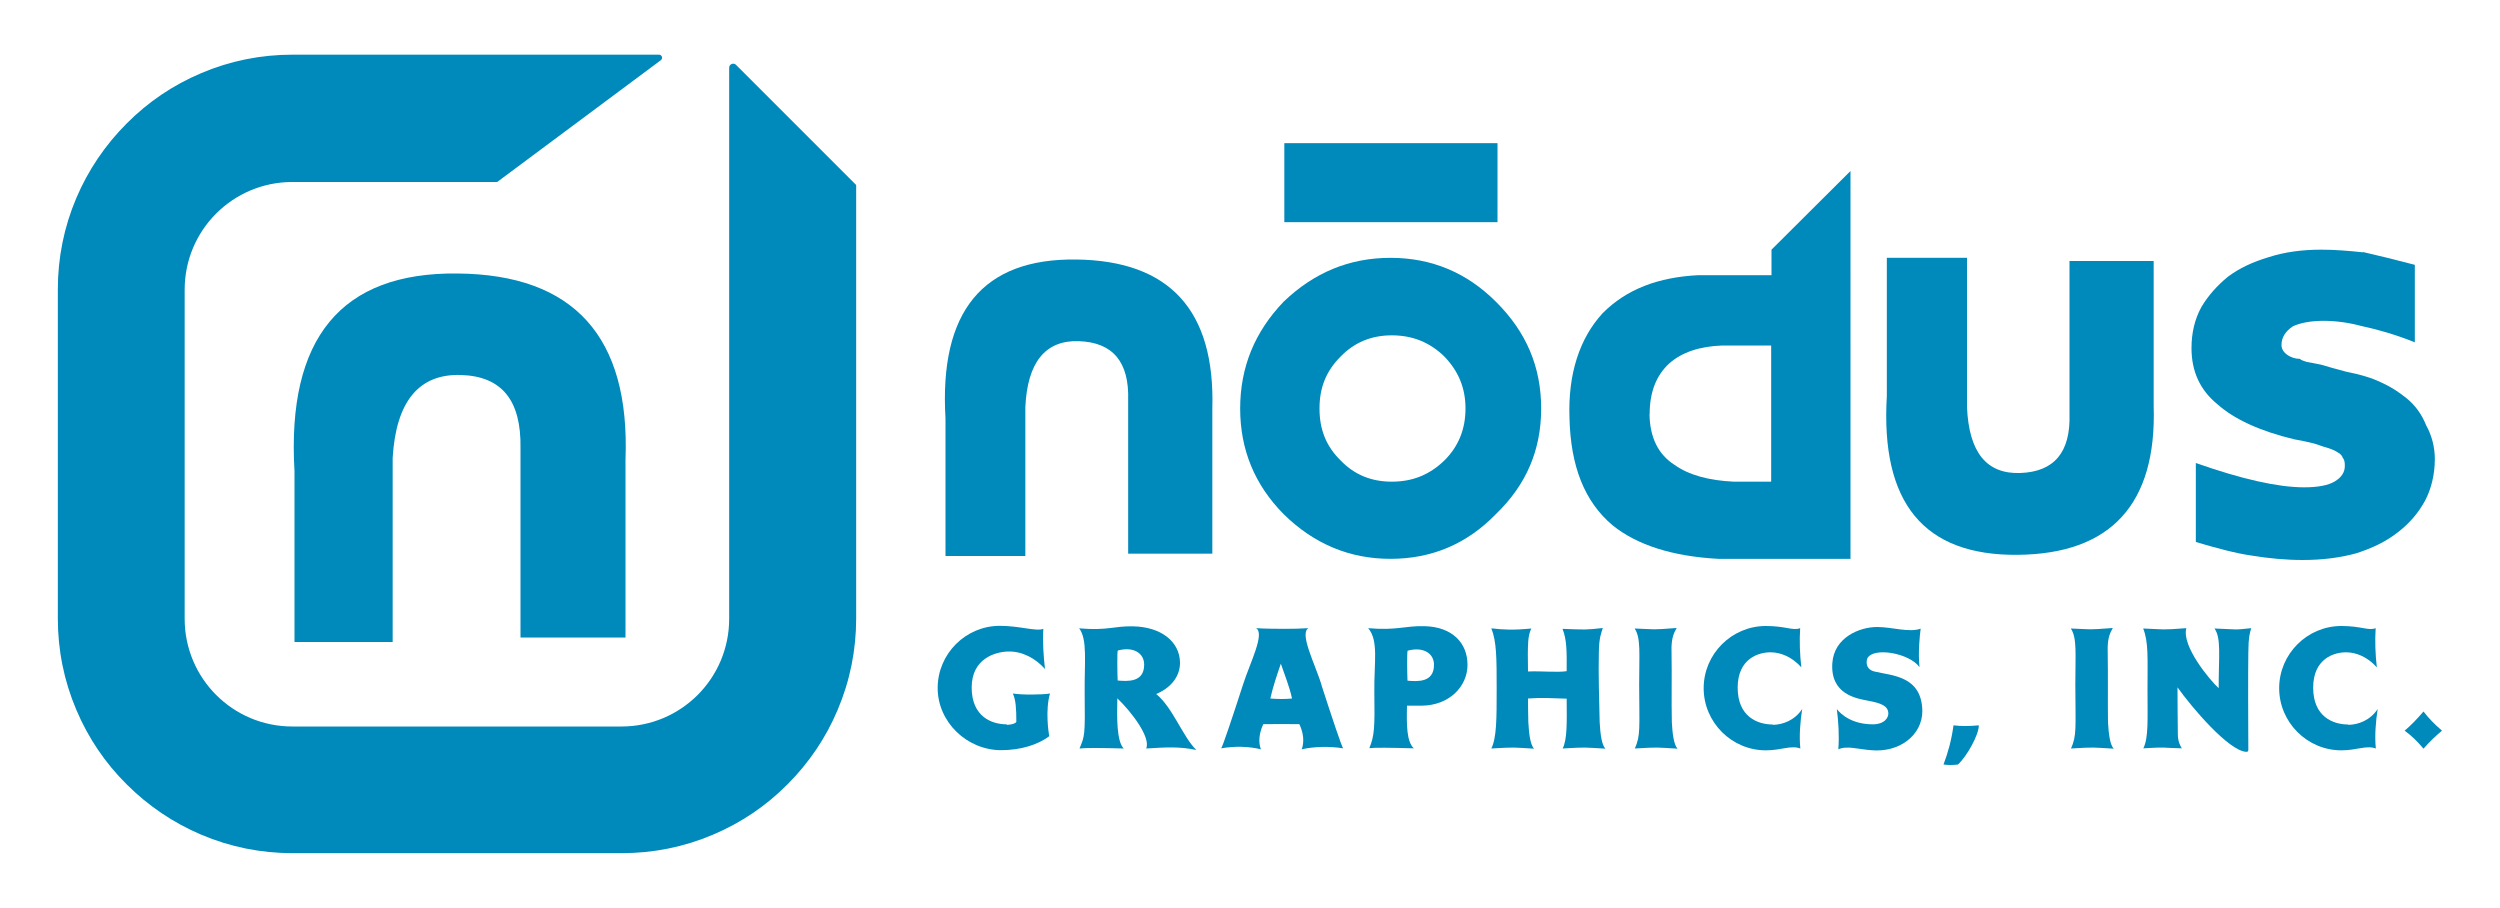
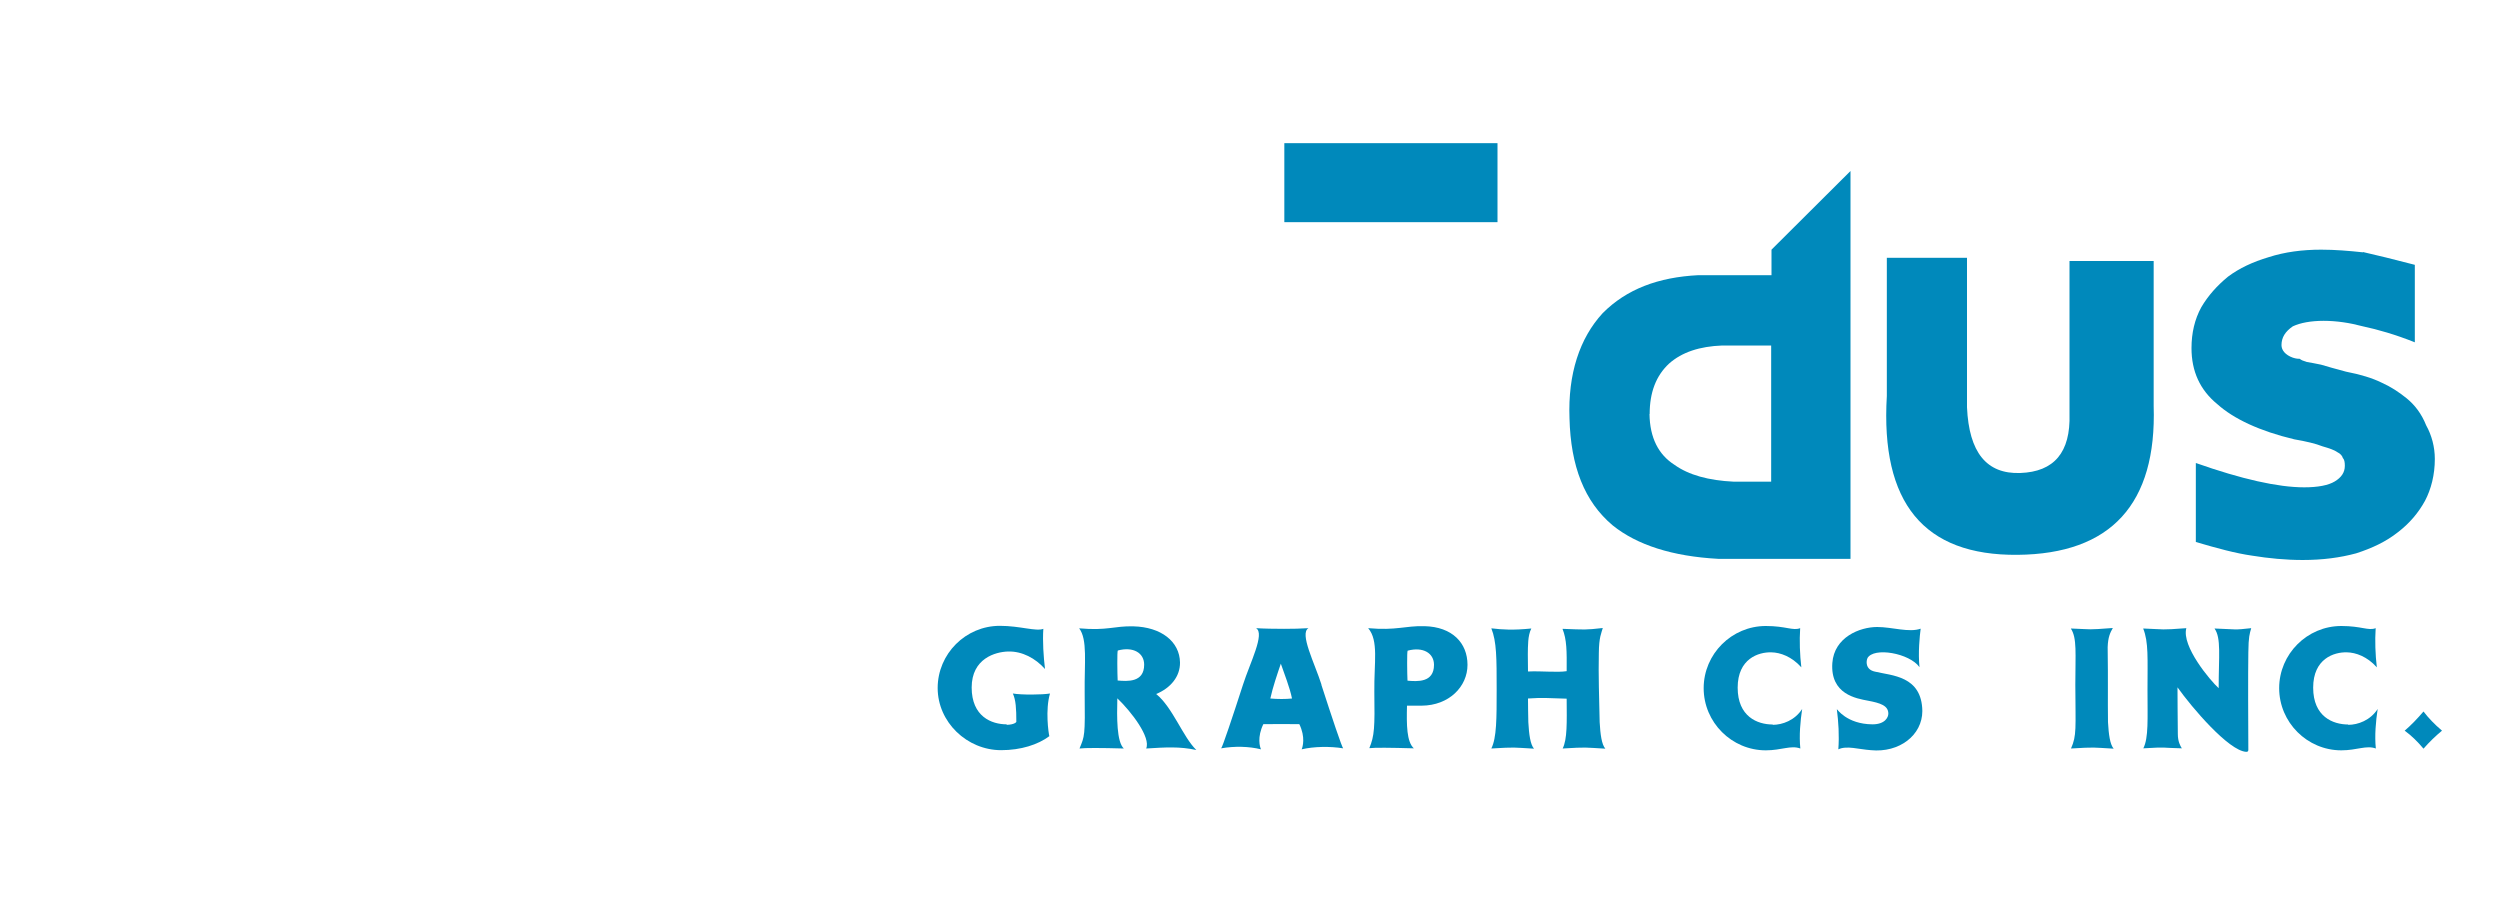
<svg xmlns="http://www.w3.org/2000/svg" id="Layer_1" version="1.1" viewBox="0 0 150 54.49">
  <defs>
    <style>
      .st0 {
        fill: #0089bb;
      }
    </style>
  </defs>
  <g>
-     <path class="st0" d="M23.56,27.47c.2-3.36,1.56-5.06,4.11-4.97,2.45.08,3.61,1.53,3.56,4.39v11.36h6.3v-10.67c.28-7.36-3.08-11.11-10.08-11.17-6.97-.08-10.25,3.86-9.78,11.86v10.25h5.89v-11.05Z" />
-     <path class="st0" d="M39.65,3.61c.14-.1.07-.33-.11-.33h-21.99c-1.9,0-3.74.37-5.48,1.11-1.68.71-3.18,1.72-4.47,3.02-1.29,1.29-2.31,2.8-3.02,4.47-.74,1.74-1.11,3.59-1.11,5.48v19.75c0,1.9.37,3.74,1.11,5.48.71,1.68,1.72,3.18,3.02,4.47,1.29,1.29,2.8,2.31,4.47,3.02,1.74.74,3.59,1.11,5.48,1.11h19.75c1.9,0,3.74-.37,5.48-1.11,1.68-.71,3.18-1.72,4.47-3.02,1.29-1.29,2.31-2.8,3.01-4.47.74-1.74,1.11-3.59,1.11-5.48V11.1l-7.21-7.21c-.15-.15-.41-.04-.41.17v33.07c0,3.57-2.89,6.46-6.46,6.46h-19.75c-3.57,0-6.46-2.89-6.46-6.46v-19.75c0-3.57,2.89-6.46,6.46-6.46h12.29l9.81-7.3Z" />
-   </g>
+     </g>
  <g>
    <g>
      <path class="st0" d="M60.4,43.49c.46-.01.58-.16.58-.18,0-.79-.03-1.31-.21-1.7.53.09,1.76.08,2.23,0-.29.98-.09,2.37-.04,2.56-.68.51-1.71.84-2.89.84-2.05,0-3.81-1.68-3.81-3.73s1.68-3.73,3.73-3.73c1.21,0,2.17.35,2.61.18-.05.75.01,1.66.1,2.41-.58-.65-1.37-1.07-2.21-1.05-.77.02-2.19.42-2.19,2.16s1.19,2.21,2.1,2.21Z" />
      <path class="st0" d="M67.04,41.89c-.03,1.16-.04,2.63.39,3.02-1.41-.04-2.34-.04-2.66,0,.31-.75.34-.72.31-3.38-.02-1.75.18-3.16-.33-3.83,1.71.15,2.1-.15,3.25-.12,1.67.04,2.78.91,2.8,2.17.01.84-.56,1.53-1.43,1.89.99.8,1.61,2.59,2.41,3.36-1.01-.22-1.87-.16-3.01-.09.29-.66-.87-2.19-1.74-3.02ZM67.07,39.03c-.05.03-.03,1.41-.01,1.8.58.05,1.59.13,1.59-.95,0-.7-.65-1.1-1.58-.85Z" />
      <path class="st0" d="M79.28,41.08c.63,1.95,1.23,3.74,1.31,3.82-.79-.13-1.78-.11-2.49.06.06-.14.24-.73-.14-1.51-.66-.01-1.5-.01-2.16,0-.38.78-.21,1.37-.14,1.51-.71-.18-1.6-.2-2.39-.06.08-.08.68-1.87,1.31-3.82.41-1.29,1.34-3.08.78-3.39.46.03,1.17.04,1.68.04s1.01-.01,1.47-.04c-.56.31.37,2.1.78,3.39ZM77.52,41.91c-.13-.66-.47-1.5-.67-2.09-.2.59-.49,1.43-.63,2.09.43.04.93.04,1.3,0Z" />
      <path class="st0" d="M85.47,37.57c1.67.04,2.58,1.01,2.58,2.32s-1.11,2.44-2.75,2.45h-.88c-.03,1.16-.02,2.17.41,2.56-1.41-.04-2.35-.05-2.67-.01.31-.75.33-1.24.3-3.39-.02-1.75.27-3.06-.37-3.81,1.71.15,2.21-.15,3.37-.12ZM84.46,39.04c-.05.03-.03,1.41-.01,1.8.58.05,1.59.13,1.59-.95,0-.7-.65-1.1-1.58-.85Z" />
      <path class="st0" d="M96.17,37.67c-.09.33-.23.55-.24,1.51-.03,1.32.02,2.72.05,4.15.04.73.12,1.34.34,1.59-1.28-.07-1.06-.1-2.56-.01.28-.56.25-1.56.24-2.99-.89-.03-1.54-.07-2.32-.01,0,.44.01.91.02,1.42.04.73.12,1.34.34,1.59-1.28-.07-1.06-.1-2.56-.01.32-.64.32-1.79.32-3.55,0-1.87,0-2.86-.32-3.66.68.08,1.29.12,2.4.01-.22.43-.2,1.05-.21,1.54,0,.38.01.72.01,1.04.79-.04,1.75.07,2.32-.02.01-1.2.01-1.89-.25-2.54,1.38.05,1.36.07,2.42-.05Z" />
-       <path class="st0" d="M100.6,37.68c-.16.28-.29.55-.31,1.15.03,2.1-.01,3.07.02,4.5.04.73.12,1.34.34,1.59-1.28-.07-1.06-.1-2.56-.01.35-.79.27-1.19.26-3.83,0-1.87.11-2.79-.27-3.37,1.38.05.91.09,2.52-.03Z" />
      <path class="st0" d="M106.36,43.49c.59,0,1.33-.27,1.77-.95-.11.73-.19,1.59-.11,2.37-.57-.21-1.13.11-2.07.11-2.05,0-3.73-1.68-3.73-3.73s1.68-3.73,3.73-3.73c1.21,0,1.62.3,2.06.13-.05.75-.02,1.59.07,2.35-.58-.65-1.26-.89-1.8-.9-.77-.02-2.02.38-2.02,2.12s1.19,2.21,2.1,2.21Z" />
      <path class="st0" d="M112.05,39.49c-.08.15-.15.69.46.81.98.24,2.8.24,2.83,2.36,0,1.45-1.38,2.52-3.09,2.35-.73-.05-1.45-.29-1.95-.05.06-.83.01-1.63-.09-2.41,0-.03.58.9,2.14.91.77,0,.95-.44.95-.64,0-.49-.49-.64-1.23-.78-.67-.13-2.26-.37-2.13-2.26.11-1.55,1.65-2.16,2.69-2.16.9,0,1.91.35,2.61.1-.06.45-.16,1.45-.07,2.31-.59-.84-2.76-1.23-3.13-.53Z" />
-       <path class="st0" d="M117.49,45.87c-.33.04-.63.04-.88,0,.27-.71.48-1.46.6-2.35.47.06.99.05,1.52,0,0,.58-.72,1.86-1.25,2.35Z" />
+       <path class="st0" d="M117.49,45.87Z" />
      <path class="st0" d="M126.77,37.68c-.16.28-.29.55-.31,1.15.03,2.1,0,3.07.02,4.5.04.73.12,1.34.34,1.59-1.28-.07-1.06-.1-2.56-.01.35-.79.27-1.19.26-3.83,0-1.87.11-2.79-.27-3.37,1.38.05.91.09,2.52-.03Z" />
      <path class="st0" d="M135.07,37.7c-.09.33-.16.48-.17,1.45-.02,1.32-.01,4.08,0,5.84,0,.1-.05.12-.13.12-1.05-.06-3.26-2.66-4.12-3.87.01.92,0,1.54.02,2.81,0,.44.15.71.24.85-1.33-.03-.8-.09-2.31,0,.32-.64.25-1.75.25-3.51,0-1.87.07-2.87-.26-3.68,1.38.05.98.1,2.59-.02-.3,1.08,1.44,3.15,1.94,3.6,0-1.91.16-3.01-.25-3.58,1.38.05,1.14.1,2.2-.02Z" />
      <path class="st0" d="M140.89,43.49c.59,0,1.33-.27,1.77-.95-.11.73-.19,1.59-.11,2.37-.57-.21-1.13.11-2.07.11-2.05,0-3.73-1.68-3.73-3.73s1.68-3.73,3.73-3.73c1.21,0,1.62.3,2.06.13-.05.75-.02,1.59.07,2.35-.58-.65-1.26-.89-1.8-.9-.77-.02-2.02.38-2.02,2.12s1.19,2.21,2.1,2.21Z" />
      <path class="st0" d="M146.52,43.84c-.4.33-.77.69-1.11,1.08-.35-.42-.73-.79-1.13-1.08.38-.32.76-.72,1.13-1.15.29.38.65.76,1.11,1.15Z" />
    </g>
    <g>
      <path class="st0" d="M129.22,15.66h-5.05v9.18c.07,2.3-.92,3.47-2.96,3.54-2.02.07-3.07-1.24-3.19-3.94v-8.97h-4.81v8.29c-.38,6.41,2.21,9.58,7.84,9.53,5.61-.05,8.36-3.05,8.17-8.94v-8.69Z" />
      <path class="st0" d="M141.78,15.14c-.84-.09-1.67-.16-2.51-.16-1.13,0-2.19.14-3.15.45-.94.28-1.76.66-2.44,1.17-.66.54-1.2,1.15-1.6,1.83-.4.73-.59,1.55-.59,2.46,0,1.39.51,2.51,1.55,3.36.99.89,2.56,1.62,4.62,2.11.7.12,1.29.26,1.69.42.42.12.73.23.89.35.19.09.3.23.33.35.09.09.12.24.12.47,0,.4-.21.7-.61.94-.38.23-1.01.35-1.83.35-1.57,0-3.75-.49-6.5-1.46v4.74c1.29.38,2.39.68,3.38.82.98.16,2.02.26,3.03.26,1.2,0,2.25-.14,3.21-.4.96-.31,1.79-.7,2.51-1.27.68-.52,1.22-1.15,1.62-1.88.37-.7.59-1.57.59-2.51,0-.73-.19-1.43-.52-2.02-.28-.7-.68-1.22-1.17-1.62-.47-.38-.96-.7-1.5-.94-.57-.28-1.27-.49-2.14-.66-.61-.16-1.13-.31-1.5-.42-.33-.07-.61-.12-.85-.16-.23-.07-.35-.12-.42-.19-.07,0-.21,0-.42-.07-.45-.16-.68-.45-.68-.75,0-.47.23-.82.68-1.13.45-.21,1.08-.33,1.85-.33s1.57.12,2.35.33c.89.19,1.95.49,3.12.96v-4.65c-1.27-.33-2.32-.59-3.12-.77Z" />
-       <path class="st0" d="M89.75,18.1c-1.74-1.74-3.85-2.63-6.32-2.63s-4.6.89-6.41,2.63c-1.74,1.81-2.61,3.94-2.61,6.41s.87,4.58,2.61,6.34c1.81,1.78,3.94,2.68,6.41,2.68s4.58-.89,6.32-2.68c1.83-1.76,2.72-3.85,2.72-6.34s-.89-4.6-2.72-6.41ZM83.51,28.9c-1.24,0-2.25-.42-3.07-1.27-.87-.85-1.27-1.86-1.27-3.12s.4-2.25,1.27-3.12c.82-.84,1.83-1.27,3.07-1.27s2.28.42,3.15,1.27c.84.87,1.27,1.88,1.27,3.12s-.42,2.28-1.27,3.12c-.87.84-1.88,1.27-3.15,1.27Z" />
      <path class="st0" d="M106.28,16.51h-4.37c-2.42.12-4.32.84-5.75,2.28-1.38,1.5-2.09,3.64-1.99,6.31.07,2.86.89,5,2.6,6.43,1.46,1.17,3.57,1.85,6.32,2h7.94V10.26l-4.74,4.72v1.53ZM98.98,24.84c0-1.29.38-2.3,1.17-3.03.77-.68,1.83-1.03,3.19-1.08h2.93v8.17h-2.25c-1.5-.07-2.7-.4-3.55-1.01-.96-.61-1.48-1.62-1.5-3.05Z" />
-       <path class="st0" d="M64.73,20.47c2.04.07,3.03,1.24,2.96,3.55v9.2h5.05v-8.71c.17-5.89-2.56-8.87-8.17-8.94-5.61-.07-8.22,3.12-7.84,9.53v8.26h4.79v-8.92c.12-2.7,1.2-4.04,3.21-3.97Z" />
      <rect class="st0" x="81.08" y="4.56" width="4.74" height="12.79" transform="translate(94.41 -72.49) rotate(90)" />
    </g>
  </g>
</svg>